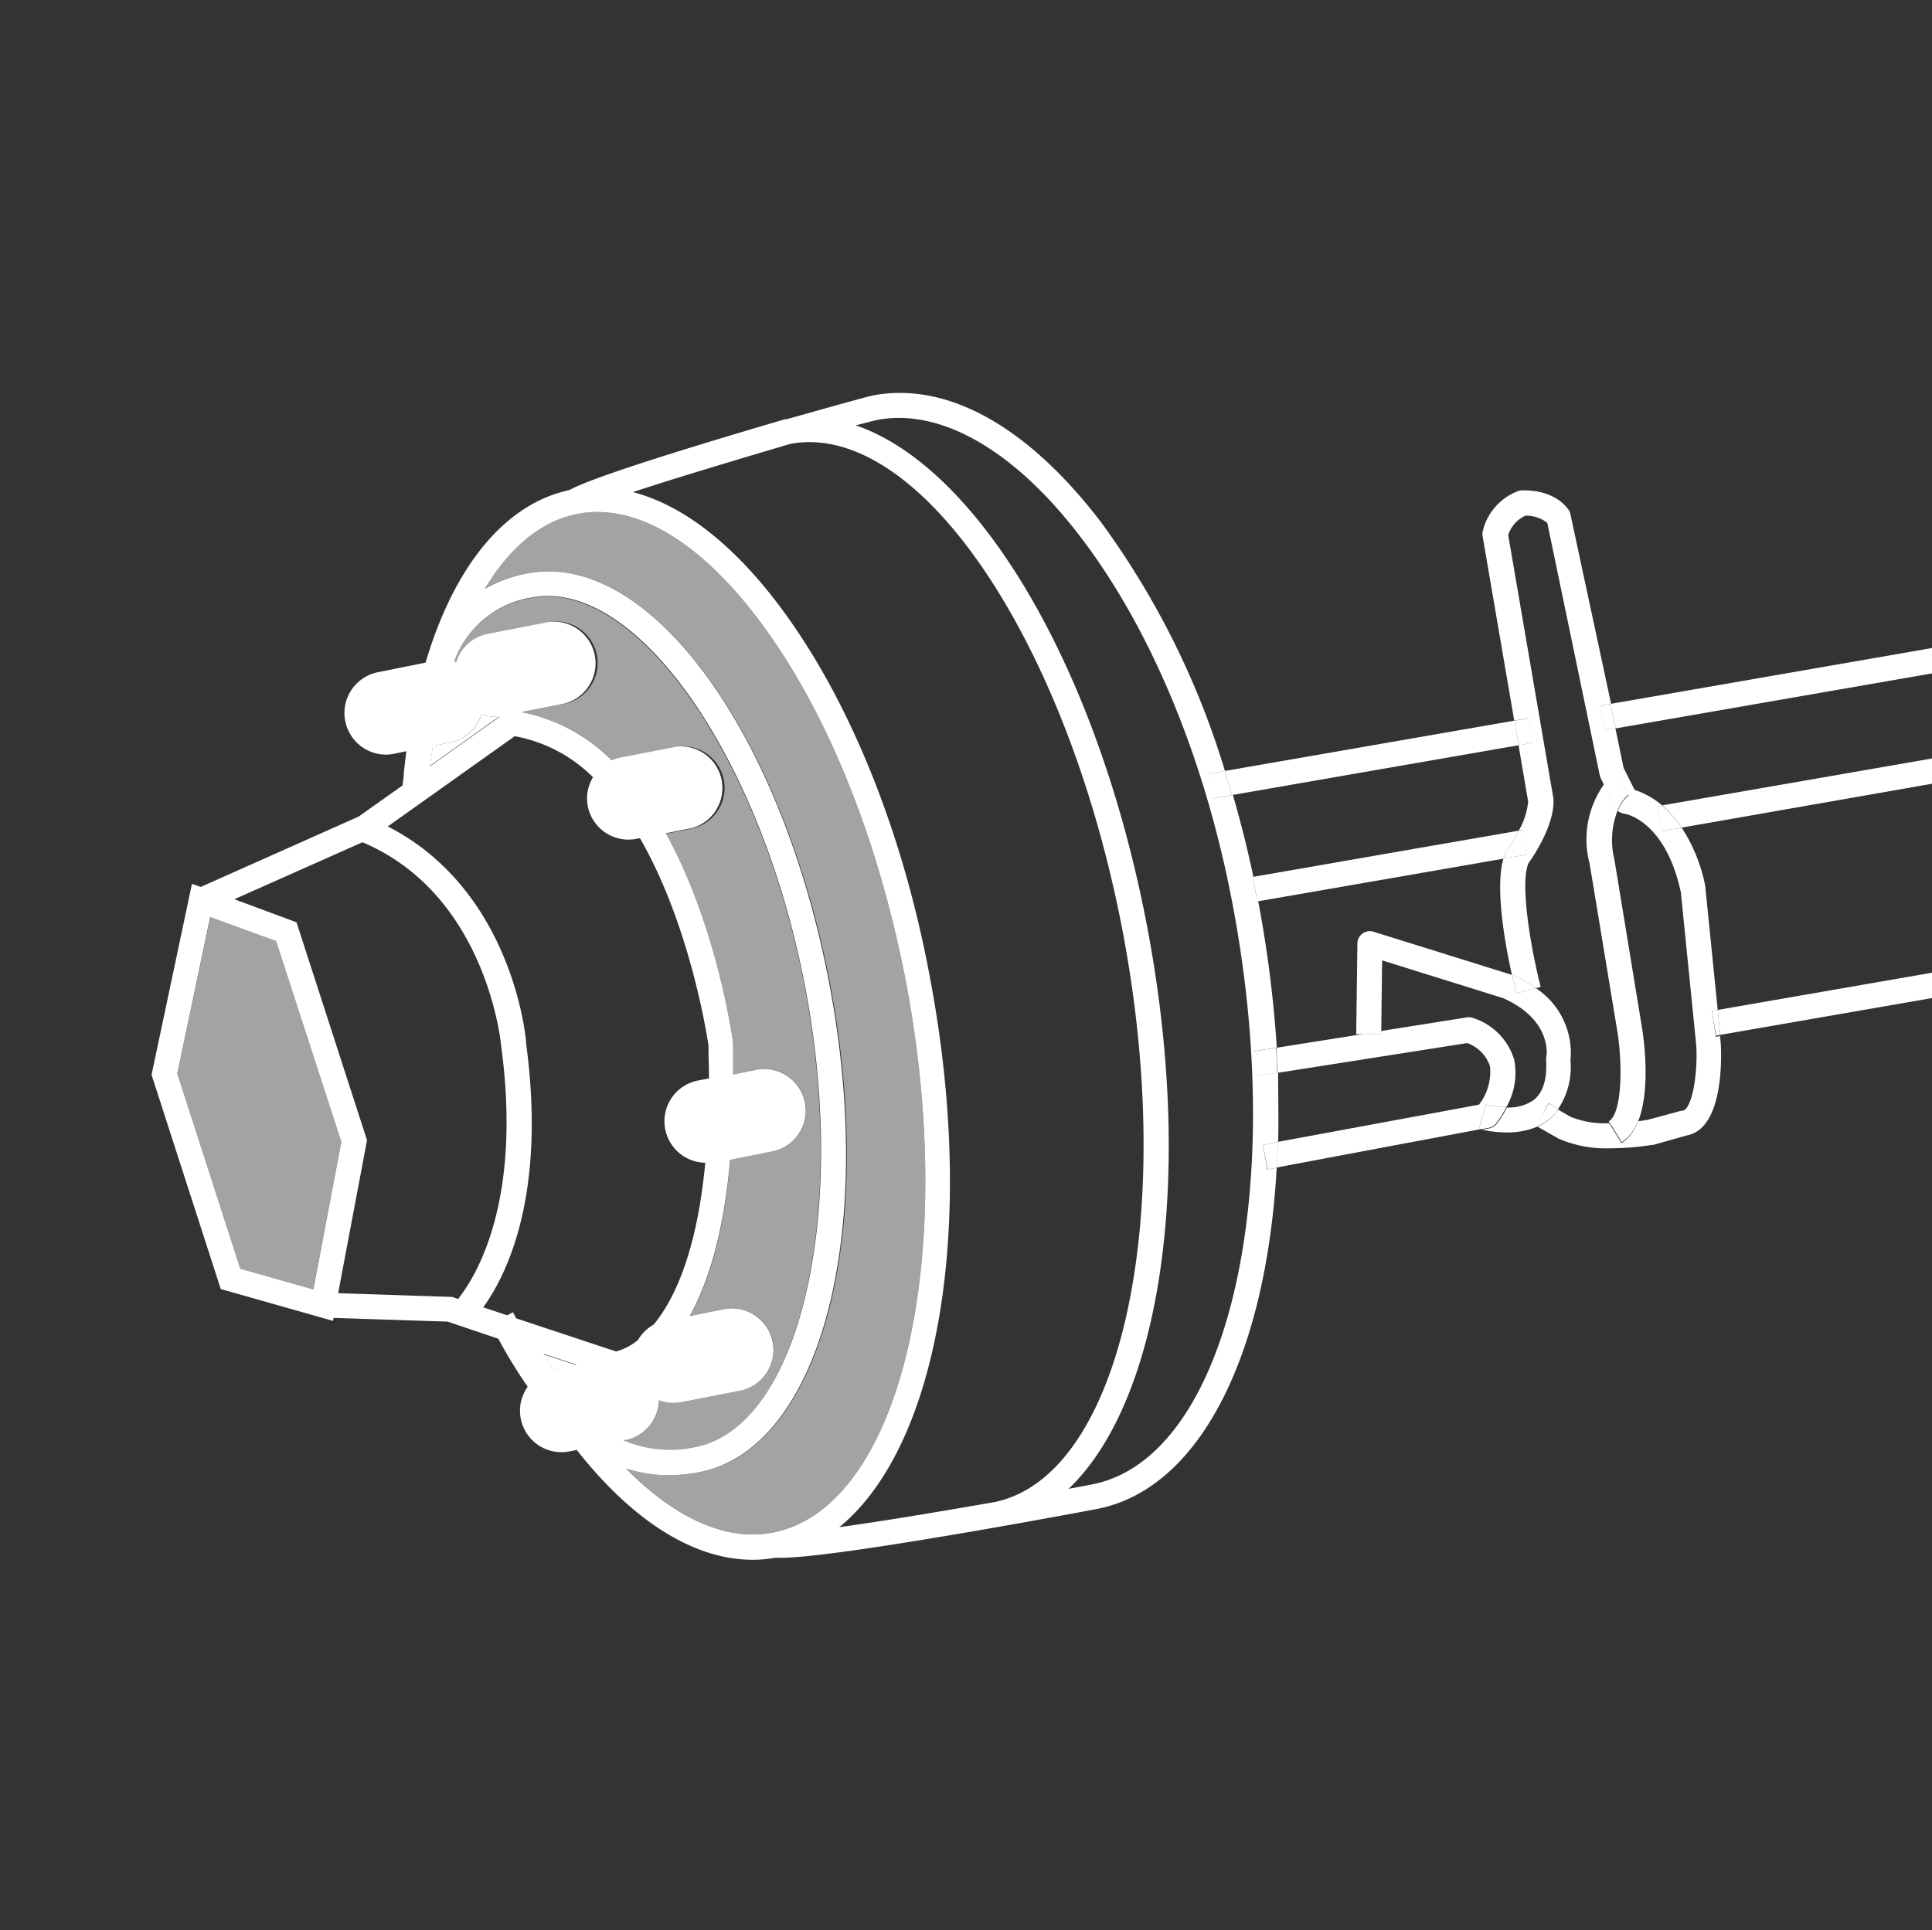
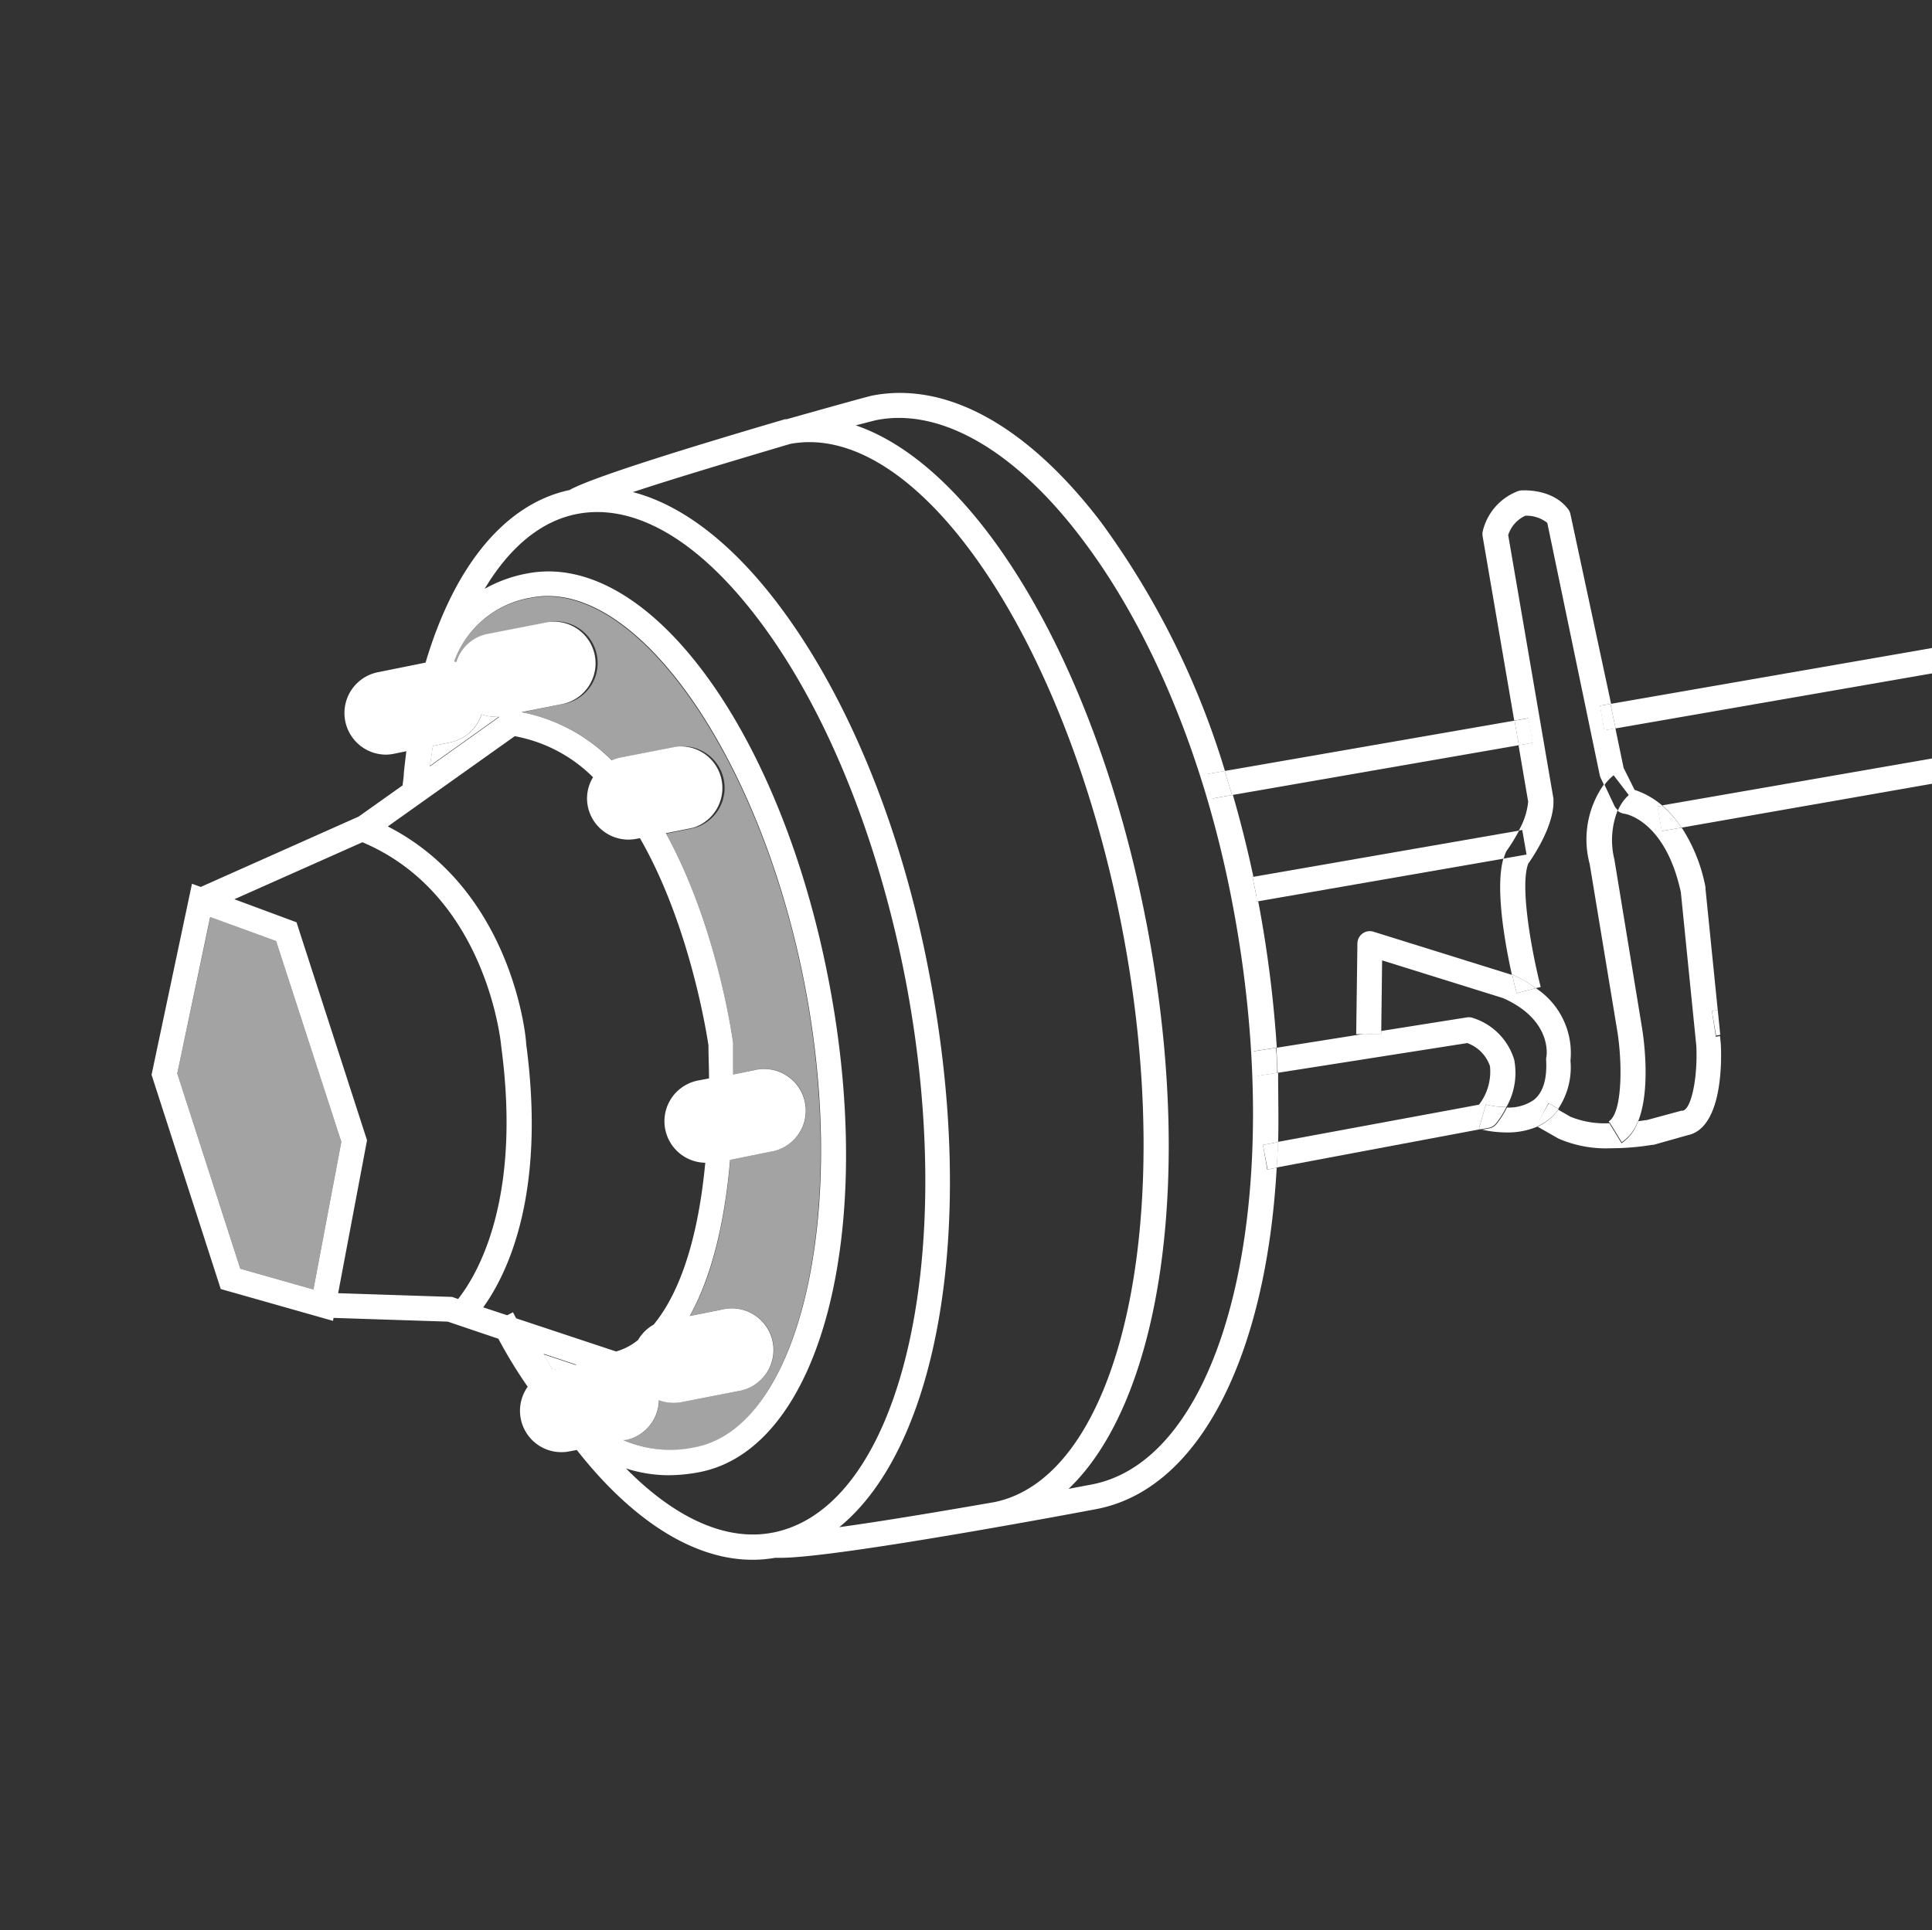
<svg xmlns="http://www.w3.org/2000/svg" viewBox="0 0 175.92 175.8">
  <rect x="0" y="0" width="175.92" height="175.8" fill="#333333" stroke="none" />
  <defs>
    <style>.cls-1{fill:none;}.cls-2,.cls-3{fill:#fff;}.cls-3{opacity:0.55;}</style>
  </defs>
  <g id="Calque_2" data-name="Calque 2">
    <g id="Calque_8" data-name="Calque 8">
      <rect class="cls-1" width="175.8" height="175.8" />
      <path class="cls-1" d="M143,96.6a6.79,6.79,0,0,1-1.1,4.38l1.11.64a8.31,8.31,0,0,0,3.54.59l-.07-.12c1.23-.75,1.25-5.2.79-8.13l-2.53-15.27a8.67,8.67,0,0,1,1.31-7.24l-.31-.65a1.25,1.25,0,0,1-.09-.25l-4.78-23a3.08,3.08,0,0,0-2-.65,2.93,2.93,0,0,0-1.56,1.76l4.12,24a.77.77,0,0,1,0,.15c.09,2.26-1.82,5.11-2.29,5.77-.78,2,.28,7.91,1.13,11.24l-.44.11A7.07,7.07,0,0,1,143,96.6Z" />
      <path class="cls-1" d="M134.2,92.74a5.72,5.72,0,0,1,3.68,3.79,6.3,6.3,0,0,1-.71,4.29,4,4,0,0,0,2.44-.69c.83-.66,1.21-1.86,1.13-3.56a1.32,1.32,0,0,1,0-.28c0-.13.59-3.41-3.94-5.44l-11-3.43-.08,6.48,7.82-1.24A1.19,1.19,0,0,1,134.2,92.74Z" />
      <path class="cls-1" d="M116.18,95.41l8-1.27h-.73l.11-8.26a1.13,1.13,0,0,1,.47-.91,1.12,1.12,0,0,1,1-.16l12.5,3.9.12,0h0c-.6-2.71-1.54-7.84-.77-10.55l-22.43,3.9A109.4,109.4,0,0,1,116.18,95.41Z" />
      <path class="cls-1" d="M59.53,120.7c1.87-2.26,3.93-6.58,4.7-14.74a3.78,3.78,0,0,1-.66-7.49l1-.19c0-1,0-2-.05-3-.12-.83-1.67-11-6.24-18.88l-.28.05a3.92,3.92,0,0,1-.76.08,3.78,3.78,0,0,1-3.7-3A3.7,3.7,0,0,1,54,70.79a13.55,13.55,0,0,0-7.11-3.74L35.31,75.27c11.34,5.75,12.55,19.2,12.6,19.8,1.83,13.68-1.7,20.93-3.91,24l2.15.72.53-.27.29.55,9.15,3.08a5.51,5.51,0,0,0,2-1.05A3.82,3.82,0,0,1,59.53,120.7Z" />
      <path class="cls-1" d="M98.4,48.92c-6-7.89-12.77-11.78-18.54-10.67-.3.06-1,.24-1.94.49C89,42.52,99.86,60.51,104.41,84.16c4.44,23.09,1.29,43.4-7.11,51.44l2.12-.4c12.22-2.35,18-26.18,12.76-53.12C109.68,69.05,104.78,57.27,98.4,48.92Z" />
      <path class="cls-1" d="M116.35,104l18.34-3.45a4.9,4.9,0,0,0,1-3.51A3.39,3.39,0,0,0,133.6,95l-17.3,2.73C116.39,99.85,116.41,102,116.35,104Z" />
      <path class="cls-1" d="M102.18,84.59C97.07,58.06,83.54,38.27,72,40.43c-4.67,1.35-10.37,3.08-14.32,4.39,4.7,1.22,9.49,5,13.9,11.12,6,8.3,10.67,19.94,13.14,32.79,4.41,22.91.8,43-8.2,50.36,3.93-.55,9.26-1.44,14-2.26C102,134.6,107.29,111.16,102.18,84.59Z" />
      <path class="cls-1" d="M45.65,95.31c0-.2-1.27-13.81-12.64-18.6L21.34,81.9,27,84l6.46,19.89-2.63,13.93,10.38.34.55.18C43.46,116.11,47.53,109.34,45.65,95.31Z" />
      <path class="cls-1" d="M155.27,80.78a.5.5,0,0,1,0,.12L156.41,92l19.51-3.4V71.41l-22.81,4A15.1,15.1,0,0,1,155.27,80.78Z" />
      <path class="cls-1" d="M114.05,79.87l24.27-4.22a6.65,6.65,0,0,0,.86-2.63l-.88-5.15-26.12,4.54Q113.25,76.06,114.05,79.87Z" />
-       <path class="cls-1" d="M147.86,70l1,2a7.37,7.37,0,0,1,2.53,1.44l24.57-4.27V61.33l-28.81,5Z" />
      <path class="cls-1" d="M147,78.28l2.53,15.32c.18,1.1.78,5.61-.35,8.47L150,102l3.07-.86.12,0c.78-.13,1.38-3,1.24-5.9l-1.41-14c-1.41-6.51-5-7.13-5.17-7.15a1.19,1.19,0,0,1-.57-.26A7.37,7.37,0,0,0,147,78.28Z" />
      <path class="cls-2" d="M50.33,124.78l.06,0,2.12-.43-3-1C49.77,123.82,50.05,124.3,50.33,124.78Z" />
      <path class="cls-2" d="M45.08,65.28a3.66,3.66,0,0,1-1.23-.22A3.77,3.77,0,0,1,41,67.61l-1.59.33c-.09.59-.18,1.2-.26,1.81l6.34-4.52A3,3,0,0,1,45.08,65.28Z" />
      <path class="cls-3" d="M63.27,131.85c9.45-1.82,14-21.08,10-42S57.84,52.64,48.38,54.46a9,9,0,0,0-7.06,5.83l.18.05a3.76,3.76,0,0,1,2.84-2.56l5.13-1A3.79,3.79,0,1,1,51,64.16l-3.49.71a15.85,15.85,0,0,1,8.22,4.39,3.85,3.85,0,0,1,.77-.25l5.13-1a3.79,3.79,0,0,1,1.5,7.42l-2.48.5c4.61,8.36,6,18.42,6.13,19.11v.11c0,.93,0,1.83,0,2.7l1.88-.38a3.79,3.79,0,1,1,1.5,7.42l-3.66.74c-.59,6.81-2,11.29-3.68,14.22l2.9-.58a3.79,3.79,0,1,1,1.5,7.42l-5.12,1a4,4,0,0,1-.76.07,3.91,3.91,0,0,1-1.32-.24,3.78,3.78,0,0,1-3,3.62l-.28,0A10.78,10.78,0,0,0,63.27,131.85Z" />
      <polygon class="cls-3" points="25.14 85.71 19.16 83.52 16.14 97.77 21.88 115.55 28.54 117.44 31.08 104 25.14 85.71" />
-       <path class="cls-3" d="M82.44,89.16C80,76.63,75.5,65.3,69.69,57.27,64.06,49.48,58,45.76,52.5,46.81c-3.28.63-6.15,3-8.42,6.82A12.41,12.41,0,0,1,48,52.23c11-2.12,23.12,14.19,27.54,37.14S74.73,132,63.7,134.08a15.19,15.19,0,0,1-2.8.28,12.65,12.65,0,0,1-3.88-.62c4.45,4.52,9.12,6.66,13.33,5.85C81.94,137.36,87.36,114.74,82.44,89.16Z" />
      <path class="cls-2" d="M115,104.28l1.38-.26c.06-2,0-4.17,0-6.33l-1.85.29-.36-2.24,2.09-.33a109.4,109.4,0,0,0-1.69-13.31l-.22,0-.39-2.24.17,0q-.81-3.81-1.87-7.46l-1.82.32L110,70.49l1.54-.27a74.87,74.87,0,0,0-11.3-22.68c-6.66-8.72-14-12.81-20.77-11.52-.46.09-3.71,1-7.83,2.16l-.15,0v0C64.1,40.35,54,43.41,51.86,44.63,46,45.88,41.37,51.52,38.75,60.35l-4.37.88a3.79,3.79,0,0,0,.75,7.5,3.82,3.82,0,0,0,.75-.08L37,68.42c-.08.65-.16,1.31-.23,2,0,.37-.08.74-.11,1.11l-4,2.84L18.28,80.78l-.8-.29L13.8,97.89l6.3,19.51,10.22,2.9.05-.27,10.4.34,4.61,1.56a43.48,43.48,0,0,0,2.67,4.37,3.77,3.77,0,0,0,3.84,5.88l.63-.12c5.06,6.44,10.65,10,16,10a11.86,11.86,0,0,0,2.06-.18l.53,0c5.3,0,28.49-4.39,28.74-4.44,9.48-1.82,15.46-14.15,16.4-31.08l-.86.16ZM39.42,67.94,41,67.61a3.77,3.77,0,0,0,2.84-2.55,3.66,3.66,0,0,0,1.23.22,3,3,0,0,0,.42,0l-6.34,4.52C39.24,69.14,39.33,68.53,39.42,67.94Zm-10.88,49.5-6.66-1.89L16.14,97.77l3-14.25,6,2.19L31.08,104Zm12.63.68-10.38-.34,2.63-13.93L27,84,21.34,81.9,33,76.71c11.37,4.79,12.63,18.4,12.64,18.6,1.88,14-2.19,20.8-3.93,23Zm9.22,6.64-.06,0c-.28-.48-.56-1-.83-1.46l3,1ZM47,120.07l-.29-.55-.53.27L44,119.07c2.21-3.07,5.74-10.32,3.91-24,0-.6-1.26-14-12.6-19.8l11.56-8.22A13.55,13.55,0,0,1,54,70.79a3.7,3.7,0,0,0-.47,2.68,3.78,3.78,0,0,0,3.7,3,3.92,3.92,0,0,0,.76-.08l.28-.05c4.57,7.92,6.12,18.05,6.24,18.88,0,1,.05,2,.05,3l-1,.19a3.78,3.78,0,0,0,.66,7.49c-.77,8.16-2.83,12.48-4.7,14.74a3.82,3.82,0,0,0-1.42,1.4,5.51,5.51,0,0,1-2,1.05ZM57,131.15a3.78,3.78,0,0,0,3-3.62,3.91,3.91,0,0,0,1.32.24,4,4,0,0,0,.76-.07l5.12-1a3.79,3.79,0,1,0-1.5-7.42l-2.9.58c1.64-2.93,3.09-7.41,3.68-14.22l3.66-.74a3.79,3.79,0,1,0-1.5-7.42l-1.88.38c0-.87,0-1.77,0-2.7V95c-.1-.69-1.52-10.75-6.13-19.11l2.48-.5A3.79,3.79,0,0,0,61.6,68l-5.13,1a3.85,3.85,0,0,0-.77.25,15.85,15.85,0,0,0-8.22-4.39L51,64.16a3.79,3.79,0,1,0-1.5-7.42l-5.13,1a3.76,3.76,0,0,0-2.84,2.56l-.18-.05a9,9,0,0,1,7.06-5.83c9.46-1.82,20.84,14.36,24.88,35.34s-.54,40.23-10,42.05a10.78,10.78,0,0,1-6.53-.65Zm13.33,8.44c-4.21.81-8.88-1.33-13.33-5.85a12.65,12.65,0,0,0,3.88.62,15.19,15.19,0,0,0,2.8-.28c11-2.12,16.2-21.76,11.79-44.71S59,50.11,48,52.23a12.41,12.41,0,0,0-3.87,1.4c2.27-3.79,5.14-6.19,8.42-6.82C58,45.76,64.06,49.48,69.69,57.27,75.5,65.3,80,76.63,82.44,89.16,87.36,114.74,81.94,137.36,70.35,139.59Zm20.09-2.76c-4.71.82-10,1.71-14,2.26,9-7.33,12.61-27.45,8.2-50.36C82.2,75.88,77.53,64.24,71.53,55.94c-4.41-6.11-9.2-9.9-13.9-11.12,3.95-1.31,9.65-3,14.32-4.39,11.59-2.16,25.12,17.63,30.23,44.16S102,134.6,90.44,136.83Zm9-1.63-2.12.4c8.4-8,11.55-28.35,7.11-51.44C99.86,60.51,89,42.52,77.92,38.74c1-.25,1.64-.43,1.94-.49C85.63,37.14,92.38,41,98.4,48.92c6.38,8.35,11.28,20.13,13.78,33.16C117.37,109,111.64,132.85,99.42,135.2Z" />
      <polygon class="cls-2" points="175.92 61.33 175.92 59.02 146.64 64.11 147.11 66.34 175.92 61.33" />
      <path class="cls-2" d="M138.3,67.87l-.39-2.24-26.4,4.59c.23.73.46,1.46.67,2.19Z" />
      <path class="cls-2" d="M110.36,72.73l1.82-.32c-.21-.73-.44-1.46-.67-2.19l-1.54.27Z" />
      <path class="cls-2" d="M153.11,75.38l22.81-4v-2.3l-24.57,4.27A9.61,9.61,0,0,1,153.11,75.38Z" />
      <path class="cls-2" d="M114.41,81.66c0,.14.06.29.08.44l22.43-3.9a4.38,4.38,0,0,1,.2-.58.82.82,0,0,1,.12-.2,16.64,16.64,0,0,0,1.08-1.77l-24.27,4.22C114.17,80.46,114.3,81.06,114.41,81.66Z" />
      <path class="cls-2" d="M114.05,79.87l-.17,0,.39,2.24.22,0c0-.15,0-.3-.08-.44C114.3,81.06,114.17,80.46,114.05,79.87Z" />
-       <polygon class="cls-2" points="156.41 91.98 156.64 94.25 175.92 90.9 175.92 88.59 156.41 91.98" />
      <path class="cls-2" d="M135.3,100.59a6.86,6.86,0,0,0,1.87.23,6.3,6.3,0,0,0,.71-4.29,5.72,5.72,0,0,0-3.68-3.79,1.19,1.19,0,0,0-.62-.08l-7.82,1.24v.26l-1.54,0-8,1.27q.07,1.14.12,2.28L133.6,95a3.39,3.39,0,0,1,2.07,2.1,4.9,4.9,0,0,1-1,3.51L116.35,104c0,.79-.06,1.56-.1,2.33l18.67-3.51-.25-.06Z" />
      <path class="cls-2" d="M115,104.28l.42,2.23.86-.16c0-.77.08-1.54.1-2.33Z" />
      <path class="cls-2" d="M114.45,98l1.85-.29q0-1.14-.12-2.28l-2.09.33Z" />
      <path class="cls-2" d="M141,100.47l.89.51A6.79,6.79,0,0,0,143,96.6,7.07,7.07,0,0,0,139.85,90l-1.75.46c-.06-.22-.22-.85-.41-1.7h0l-.12,0-12.5-3.9a1.12,1.12,0,0,0-1,.16,1.13,1.13,0,0,0-.47.91l-.11,8.26h.73l1.55-.24.08-6.48,11,3.43c4.53,2,4,5.31,3.94,5.44a1.32,1.32,0,0,0,0,.28c.08,1.7-.3,2.9-1.13,3.56a4,4,0,0,1-2.44.69,8.45,8.45,0,0,1-.95,1.5,1.14,1.14,0,0,1-.67.4l-.63.12a10.33,10.33,0,0,0,2.22.25,6.88,6.88,0,0,0,2.88-.57l-.14-.08Z" />
      <polygon class="cls-2" points="125.76 93.9 124.21 94.14 125.75 94.16 125.76 93.9" />
      <path class="cls-2" d="M136.22,102.32a8.45,8.45,0,0,0,.95-1.5,6.86,6.86,0,0,1-1.87-.23l-.63,2.19.25.06.63-.12A1.14,1.14,0,0,0,136.22,102.32Z" />
      <path class="cls-2" d="M155.88,92.08l.53-.09L155.29,80.9a.5.5,0,0,0,0-.12,15.1,15.1,0,0,0-2.16-5.4l-1.81.31-.38-2.23.43-.08a7.37,7.37,0,0,0-2.53-1.44l-1-2-.75-3.61-1,.18-.39-2.24,1-.17L143,46.84a1.13,1.13,0,0,0-.2-.45c-1.44-1.94-4.2-1.73-4.32-1.72a1.18,1.18,0,0,0-.31.08A5.19,5.19,0,0,0,135,48.44a1.28,1.28,0,0,0,0,.39l2.88,16.8,1.27-.22.39,2.24-1.27.22.88,5.15a6.65,6.65,0,0,1-.86,2.63l.32-.06.39,2.24-2.11.37c-.77,2.71.17,7.84.77,10.55A11.25,11.25,0,0,1,139.85,90l.44-.11c-.85-3.33-1.91-9.25-1.13-11.24.47-.66,2.38-3.51,2.29-5.77a.77.77,0,0,0,0-.15l-4.12-24a2.93,2.93,0,0,1,1.56-1.76,3.08,3.08,0,0,1,2,.65l4.78,23a1.25,1.25,0,0,0,.09.25l.31.65a4.68,4.68,0,0,1,.86-.91l1.38,1.8a3.92,3.92,0,0,0-1,1.44,1.19,1.19,0,0,0,.57.26c.15,0,3.76.64,5.17,7.15l1.41,14c.14,2.9-.46,5.77-1.24,5.9l-.12,0L150,102l-.85.12a3.85,3.85,0,0,1-1.5,2l-1.11-1.82a8.31,8.31,0,0,1-3.54-.59l-1.11-.64a4.7,4.7,0,0,1-1.89,1.54l1.91,1.09a10.81,10.81,0,0,0,4.76.88,23.19,23.19,0,0,0,3.77-.31l.12,0,3.08-.87c3.27-.64,3.12-7,3.05-8.3l-.07-.74-.38.07Z" />
      <polygon class="cls-2" points="146.07 66.52 147.11 66.34 146.64 64.11 145.68 64.28 146.07 66.52" />
      <rect class="cls-2" x="138.09" y="65.51" width="1.29" height="2.27" transform="translate(-9.36 24.74) rotate(-9.86)" />
      <path class="cls-2" d="M151.35,73.38l-.43.08.38,2.23,1.81-.31A9.61,9.61,0,0,0,151.35,73.38Z" />
-       <path class="cls-2" d="M137.12,77.62a4.38,4.38,0,0,0-.2.58l2.11-.37-.39-2.24-.32.06a16.64,16.64,0,0,1-1.08,1.77A.82.82,0,0,0,137.12,77.62Z" />
      <polygon class="cls-2" points="155.88 92.08 156.26 94.32 156.64 94.25 156.41 91.98 155.88 92.08" />
      <path class="cls-2" d="M139.85,90a11.25,11.25,0,0,0-2.16-1.24c.19.85.35,1.48.41,1.7Z" />
      <path class="cls-2" d="M141.91,101l-.89-.51-1.14,2,.14.08a4.7,4.7,0,0,0,1.89-1.54Z" />
      <path class="cls-2" d="M144.75,78.69,147.28,94c.46,2.93.44,7.38-.79,8.13l.07.12a22.34,22.34,0,0,0,2.61-.14c1.13-2.86.53-7.37.35-8.47L147,78.28a7.37,7.37,0,0,1,.31-4.5,1.32,1.32,0,0,1-.3-.37l-.94-2A8.67,8.67,0,0,0,144.75,78.69Z" />
      <path class="cls-2" d="M146.56,102.21l1.11,1.82a3.85,3.85,0,0,0,1.5-2A22.34,22.34,0,0,1,146.56,102.21Z" />
-       <path class="cls-2" d="M147.3,73.78a3.92,3.92,0,0,1,1-1.44l-1.38-1.8a4.68,4.68,0,0,0-.86.91l.94,2A1.32,1.32,0,0,0,147.3,73.78Z" />
    </g>
  </g>
</svg>